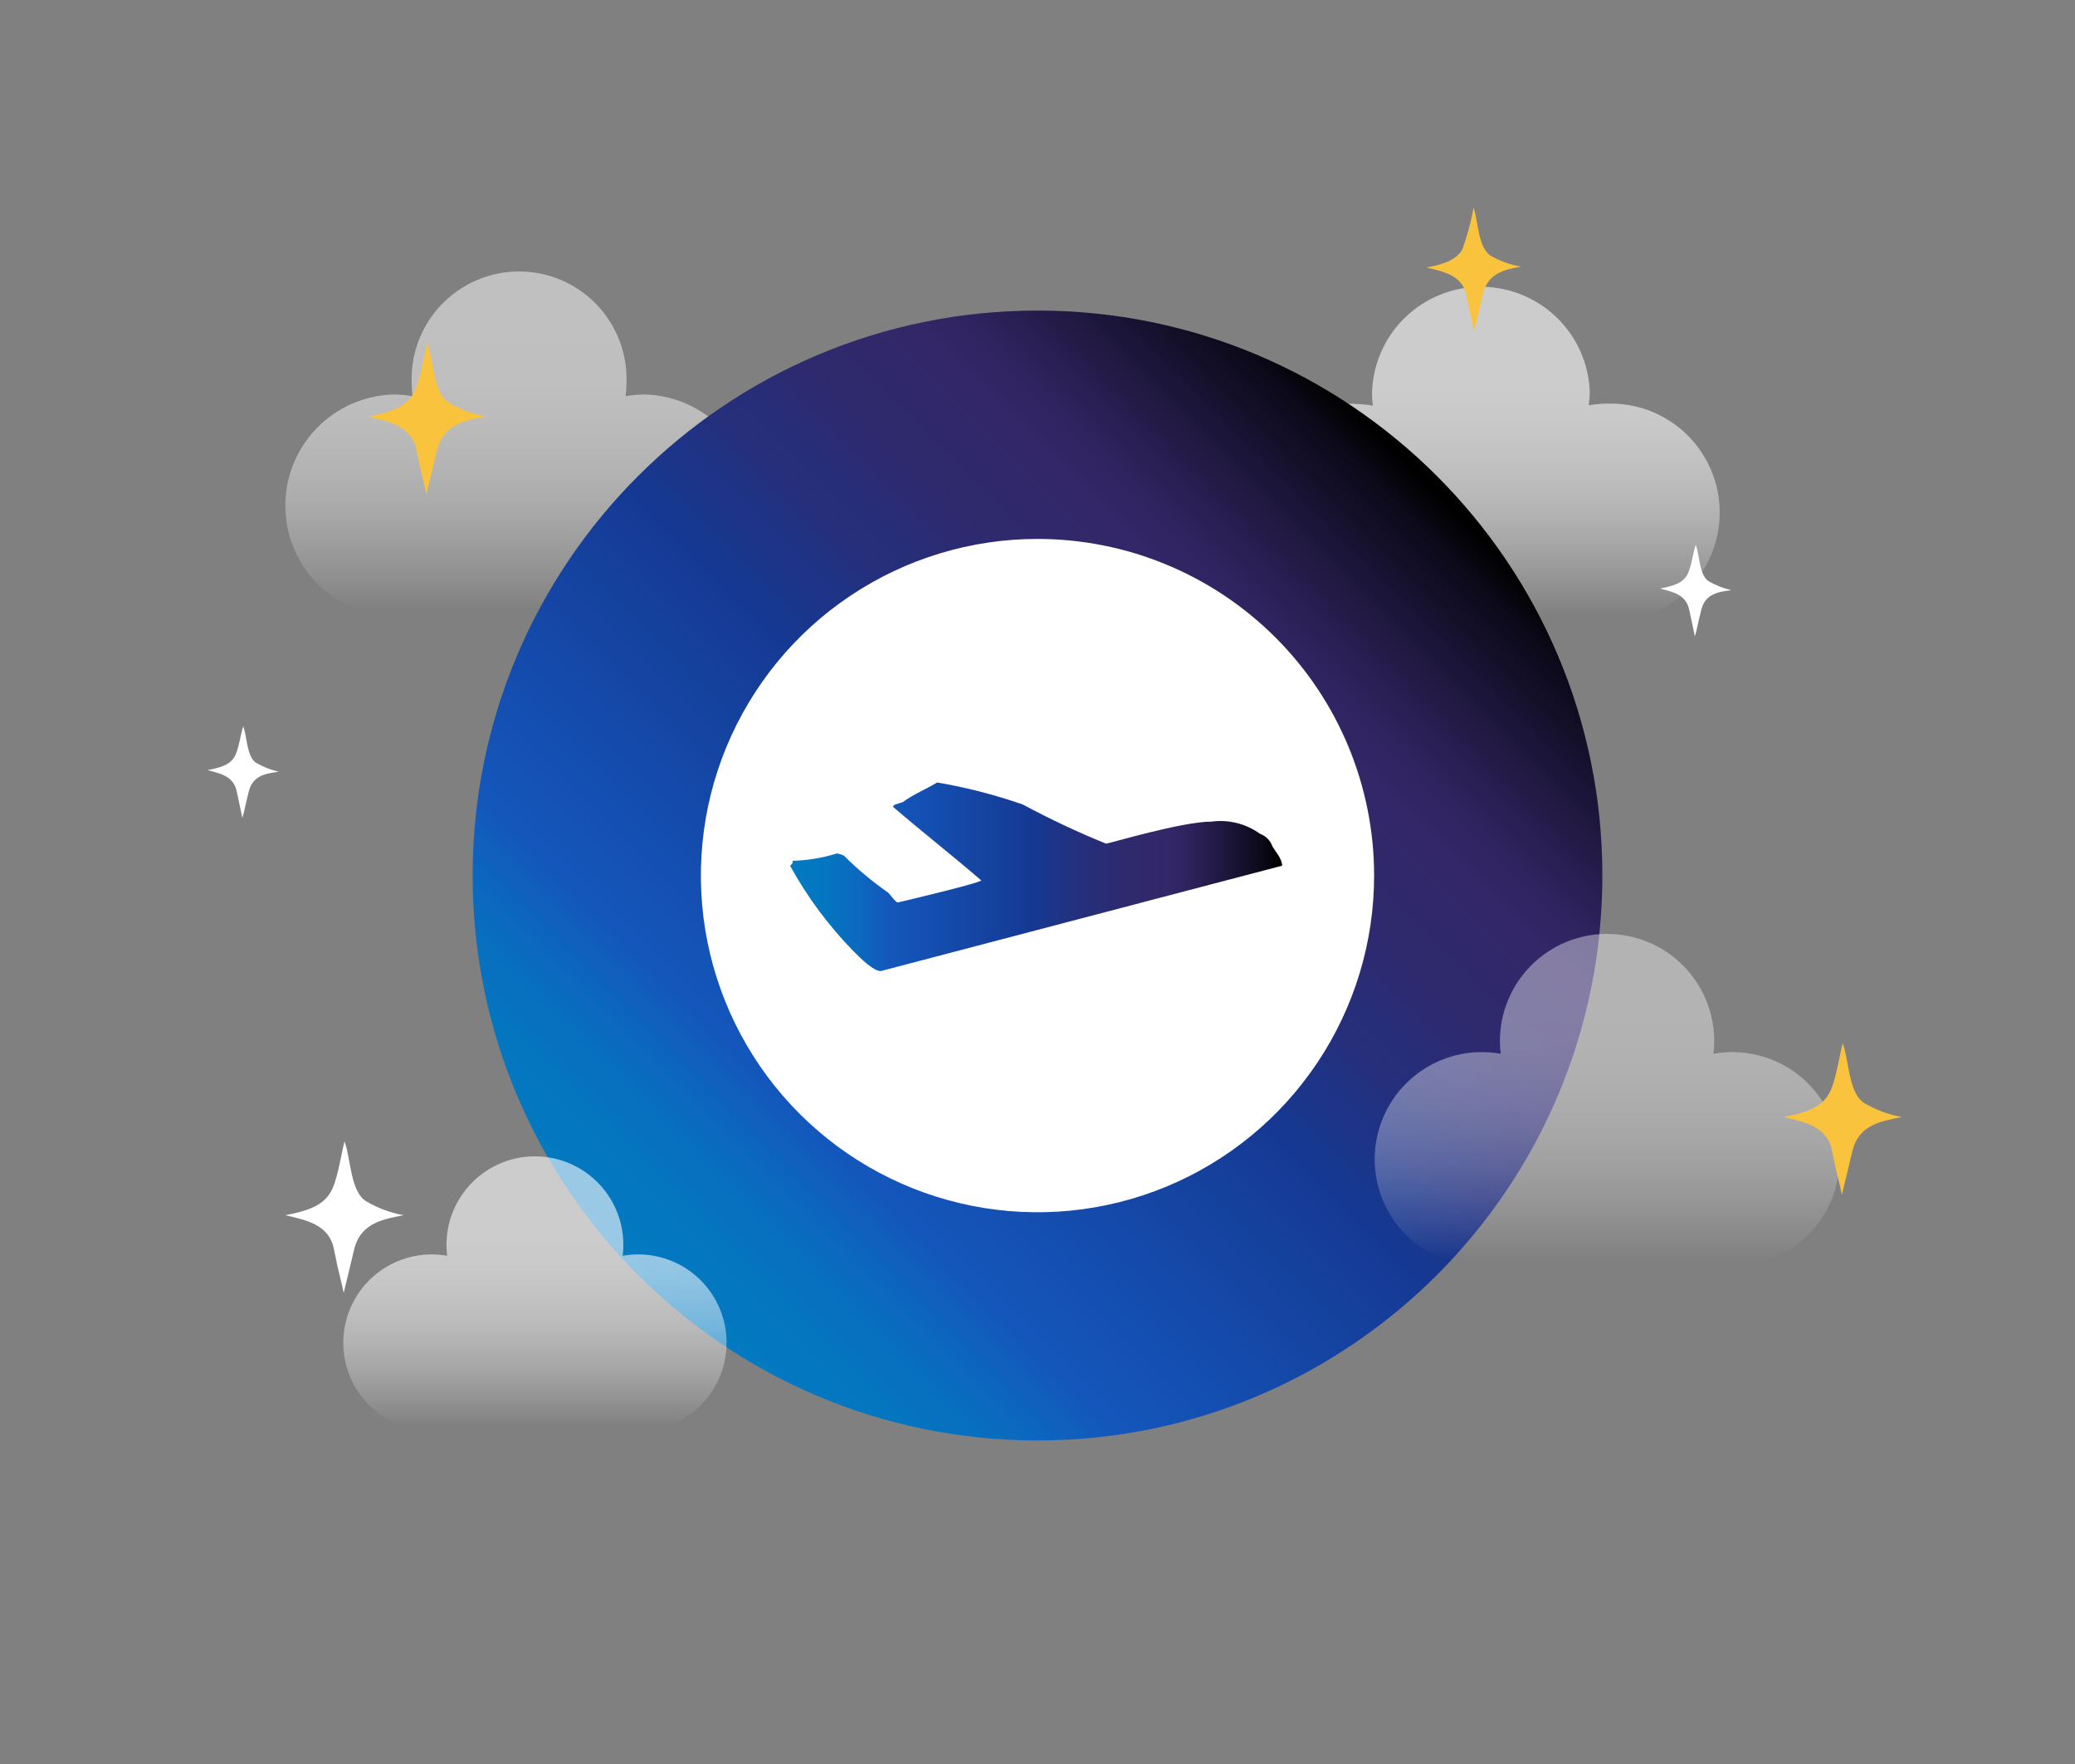
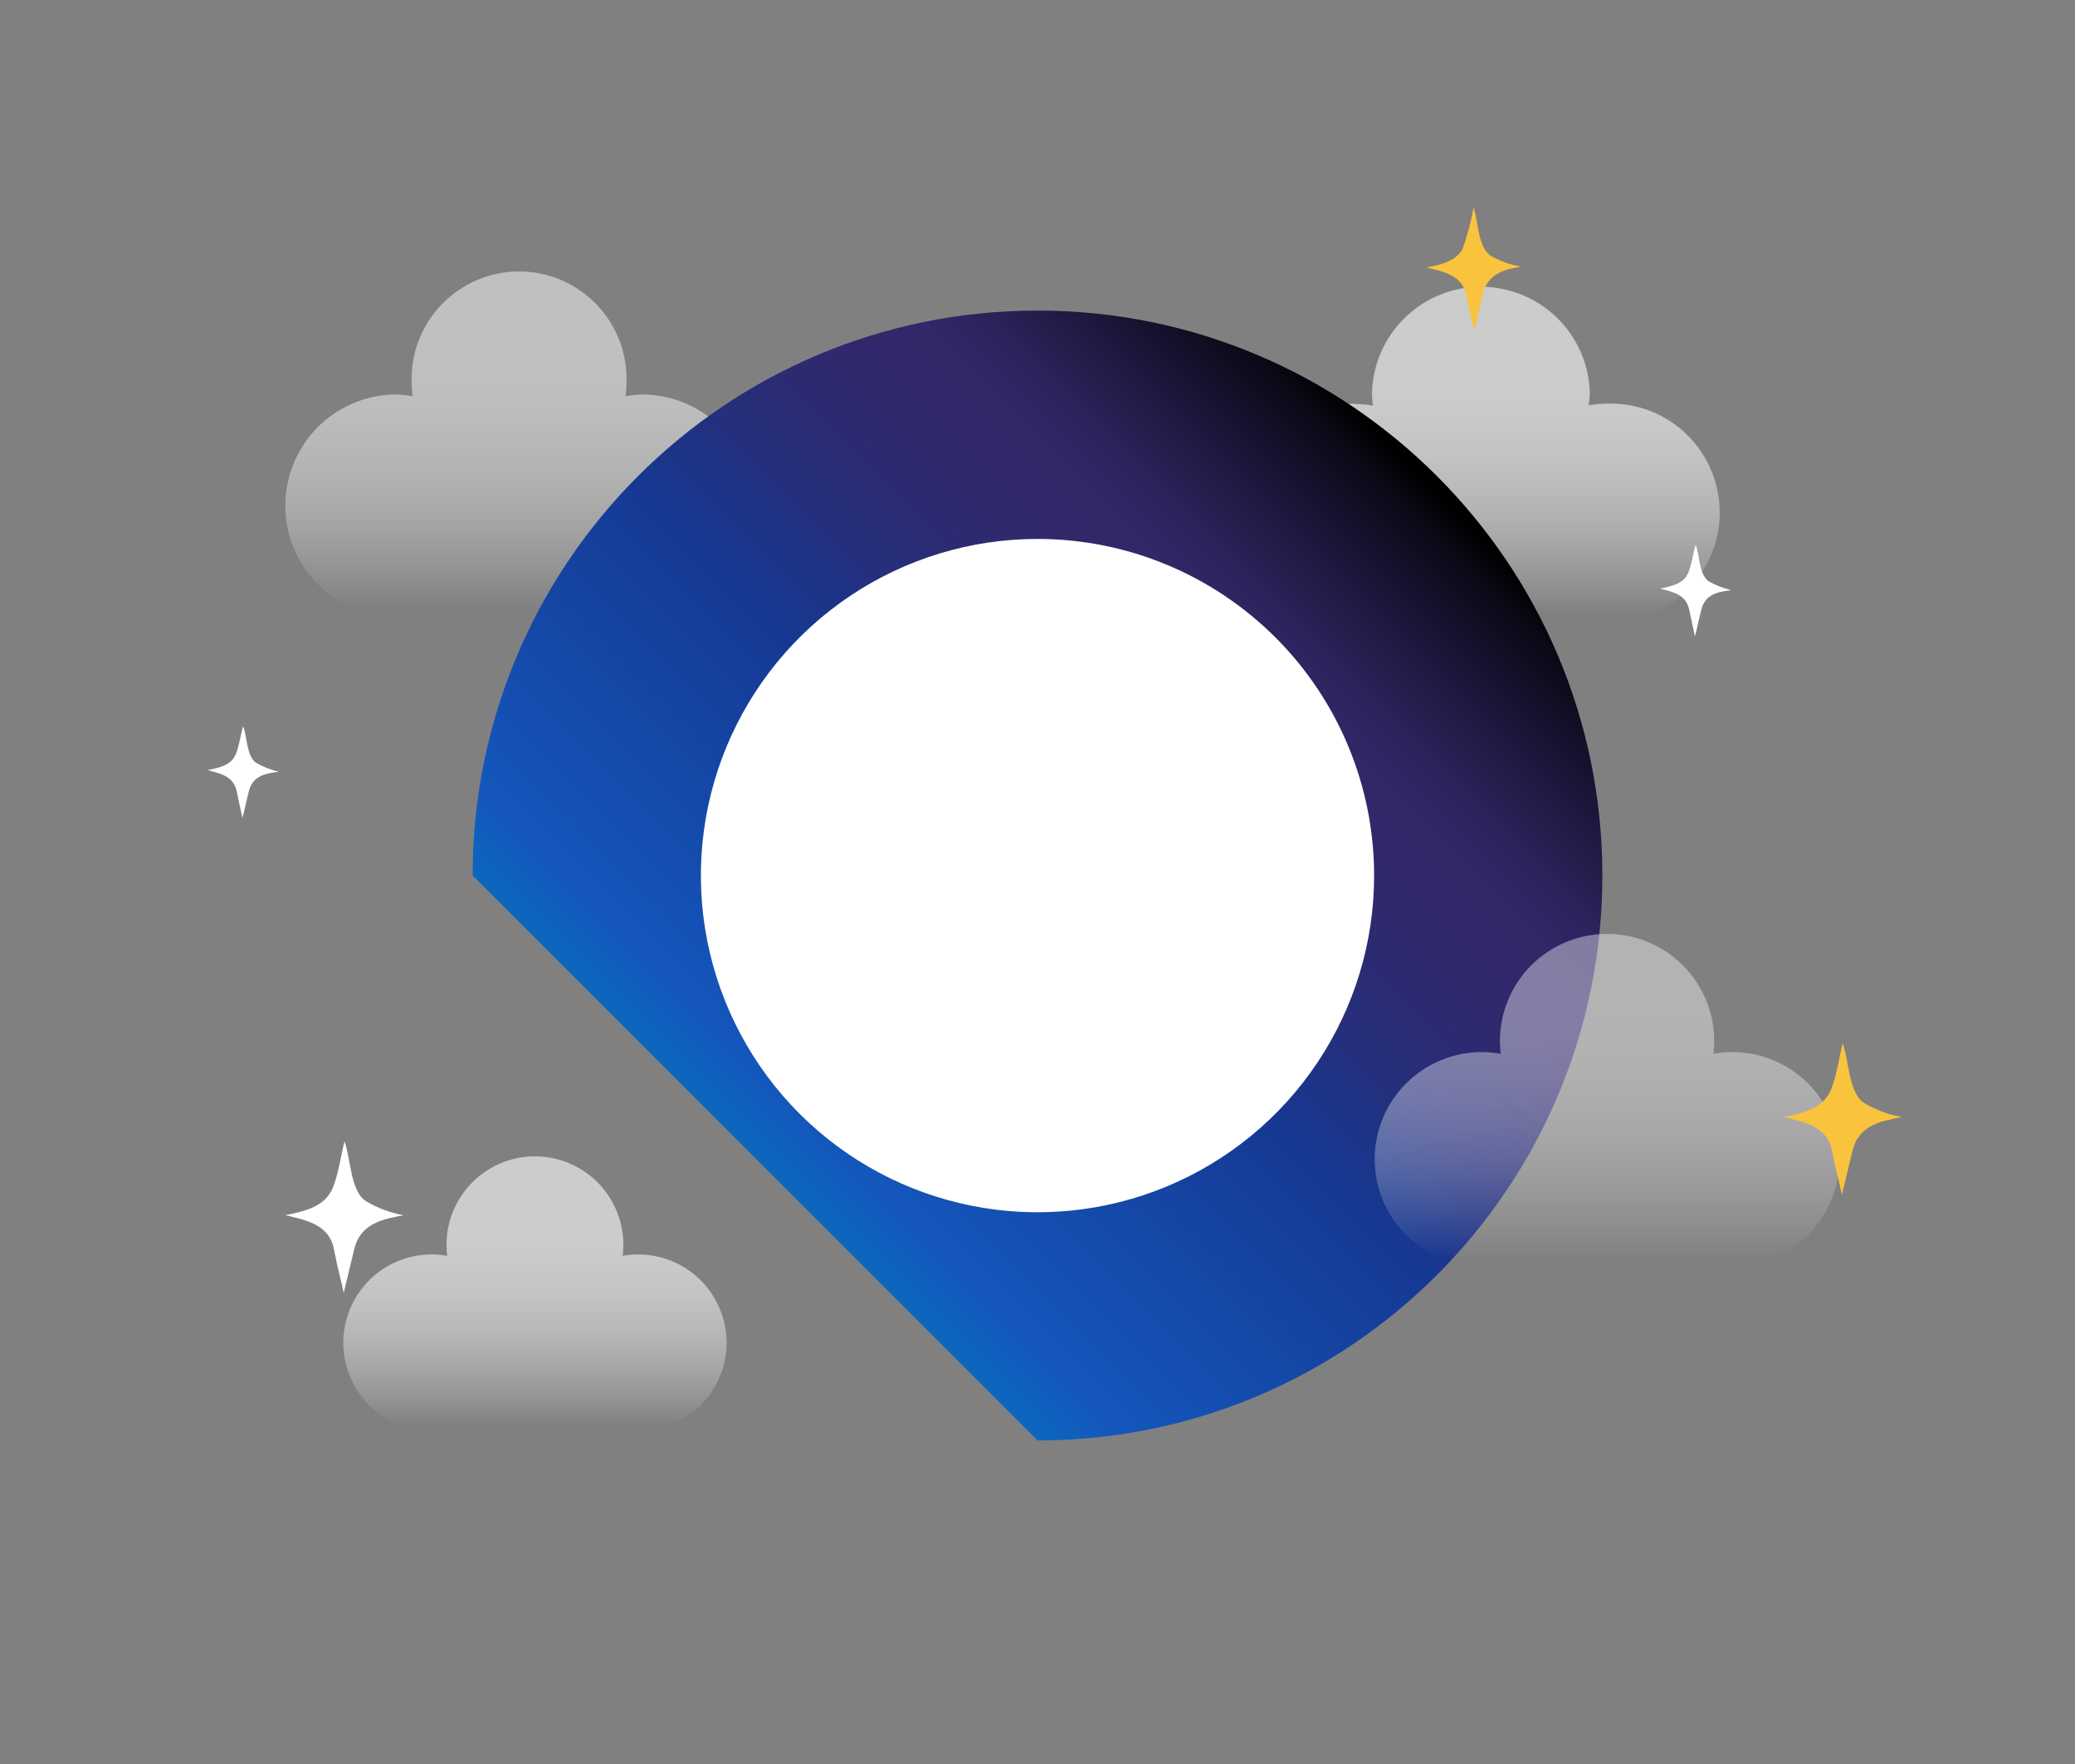
<svg xmlns="http://www.w3.org/2000/svg" width="80" height="68" viewBox="0 0 80 68" fill="none">
  <rect x="0" y="0" width="80" height="68" fill="#808080" stroke="none" />
  <path opacity="0.5" d="M24.853 15.207C24.608 15.207 24.363 15.23 24.122 15.275C24.142 15.107 24.152 14.938 24.153 14.769C24.174 14.212 24.084 13.656 23.885 13.134C23.687 12.613 23.385 12.137 22.999 11.736C22.612 11.334 22.148 11.014 21.635 10.795C21.122 10.577 20.57 10.464 20.012 10.464C19.455 10.464 18.903 10.577 18.389 10.795C17.876 11.014 17.413 11.334 17.026 11.736C16.639 12.137 16.338 12.613 16.139 13.134C15.941 13.656 15.85 14.212 15.872 14.769C15.873 14.938 15.883 15.107 15.903 15.275C15.662 15.23 15.417 15.207 15.172 15.207C14.055 15.237 12.994 15.701 12.215 16.502C11.436 17.302 11 18.375 11 19.492C11 20.61 11.436 21.683 12.215 22.483C12.994 23.283 14.055 23.748 15.172 23.778H24.859C25.976 23.748 27.037 23.283 27.816 22.483C28.595 21.683 29.031 20.61 29.031 19.492C29.031 18.375 28.595 17.302 27.816 16.502C27.037 15.701 25.976 15.237 24.859 15.207H24.853Z" fill="url(#paint0_linear_1961_163390)" />
  <path opacity="0.6" d="M52.188 15.572C52.436 15.571 52.684 15.593 52.928 15.637C52.908 15.473 52.898 15.307 52.897 15.141C52.927 14.047 53.382 13.008 54.166 12.245C54.95 11.482 56.001 11.055 57.095 11.055C58.189 11.055 59.24 11.482 60.024 12.245C60.809 13.008 61.264 14.047 61.294 15.141C61.288 15.303 61.274 15.464 61.25 15.625C61.493 15.581 61.74 15.559 61.987 15.559C62.548 15.544 63.107 15.641 63.63 15.845C64.152 16.05 64.629 16.356 65.031 16.748C65.433 17.139 65.753 17.607 65.971 18.124C66.19 18.641 66.302 19.197 66.302 19.758C66.302 20.319 66.19 20.875 65.971 21.392C65.753 21.909 65.433 22.377 65.031 22.768C64.629 23.159 64.152 23.466 63.63 23.67C63.107 23.874 62.548 23.972 61.987 23.956H52.188C51.094 23.926 50.055 23.471 49.292 22.687C48.529 21.903 48.102 20.852 48.102 19.758C48.102 18.664 48.529 17.613 49.292 16.829C50.055 16.045 51.094 15.589 52.188 15.559V15.572Z" fill="url(#paint1_linear_1961_163390)" />
-   <path d="M40 55.528C52.028 55.528 61.778 45.778 61.778 33.75C61.778 21.722 52.028 11.972 40 11.972C27.972 11.972 18.222 21.722 18.222 33.75C18.222 45.778 27.972 55.528 40 55.528Z" fill="url(#paint2_linear_1961_163390)" />
+   <path d="M40 55.528C52.028 55.528 61.778 45.778 61.778 33.75C61.778 21.722 52.028 11.972 40 11.972C27.972 11.972 18.222 21.722 18.222 33.75Z" fill="url(#paint2_linear_1961_163390)" />
  <path d="M52.978 33.75C52.979 36.317 52.218 38.827 50.792 40.961C49.367 43.096 47.34 44.76 44.969 45.743C42.597 46.725 39.988 46.983 37.47 46.482C34.952 45.982 32.639 44.746 30.824 42.931C29.009 41.116 27.773 38.804 27.271 36.286C26.77 33.769 27.027 31.159 28.009 28.788C28.992 26.416 30.655 24.389 32.789 22.963C34.924 21.536 37.433 20.775 40 20.775C43.441 20.775 46.742 22.142 49.176 24.575C51.61 27.008 52.977 30.309 52.978 33.75Z" fill="white" />
-   <path d="M30.562 33.184C31.139 33.167 31.711 33.071 32.262 32.9C32.363 32.912 32.459 32.944 32.547 32.994C33.069 33.516 33.637 33.989 34.244 34.41C34.337 34.503 34.528 34.788 34.622 34.788C34.622 34.788 37.831 34.031 37.831 33.938C36.509 32.806 35.644 32.144 34.434 31.106C34.434 31.013 34.528 31.013 34.809 30.919C35.187 30.634 35.659 30.447 36.131 30.163C37.254 30.354 38.359 30.639 39.434 31.013C40.476 31.573 41.547 32.077 42.644 32.522C42.737 32.522 45.569 31.672 46.706 31.672C47.368 31.583 48.04 31.752 48.581 32.144C48.69 32.183 48.789 32.245 48.87 32.327C48.952 32.408 49.014 32.507 49.053 32.616C49.15 32.806 49.431 33.088 49.431 33.372L33.956 37.434C33.672 37.434 33.2 36.963 32.916 36.678C31.951 35.694 31.126 34.583 30.462 33.375C30.562 33.278 30.562 33.278 30.562 33.184Z" fill="url(#paint3_linear_1961_163390)" />
  <path opacity="0.4" d="M66.787 40.556C66.543 40.557 66.3 40.58 66.059 40.622C66.079 40.459 66.09 40.295 66.091 40.131C66.091 39.036 65.655 37.985 64.88 37.21C64.106 36.435 63.055 36 61.959 36C60.864 36 59.813 36.435 59.038 37.21C58.263 37.985 57.828 39.036 57.828 40.131C57.829 40.295 57.839 40.459 57.859 40.622C57.619 40.58 57.375 40.557 57.131 40.556C56.035 40.556 54.985 40.992 54.21 41.766C53.435 42.541 53 43.592 53 44.688C53 45.783 53.435 46.834 54.21 47.609C54.985 48.383 56.035 48.819 57.131 48.819H66.787C67.883 48.819 68.934 48.383 69.709 47.609C70.483 46.834 70.919 45.783 70.919 44.688C70.919 43.592 70.483 42.541 69.709 41.766C68.934 40.992 67.883 40.556 66.787 40.556Z" fill="url(#paint4_linear_1961_163390)" />
  <path opacity="0.6" d="M24.606 48.356C24.405 48.356 24.204 48.374 24.006 48.409C24.067 47.929 24.024 47.442 23.882 46.98C23.739 46.518 23.5 46.092 23.18 45.729C22.86 45.366 22.467 45.076 22.026 44.877C21.585 44.678 21.107 44.575 20.623 44.575C20.14 44.575 19.662 44.678 19.221 44.877C18.78 45.076 18.387 45.366 18.067 45.729C17.747 46.092 17.508 46.518 17.365 46.98C17.223 47.442 17.18 47.929 17.241 48.409C16.776 48.326 16.298 48.341 15.839 48.452C15.379 48.564 14.948 48.769 14.573 49.056C14.197 49.343 13.886 49.706 13.658 50.12C13.43 50.533 13.29 50.99 13.249 51.461C13.207 51.932 13.263 52.406 13.415 52.854C13.566 53.302 13.809 53.713 14.128 54.062C14.447 54.41 14.836 54.689 15.268 54.88C15.701 55.07 16.168 55.169 16.641 55.169H24.606C25.51 55.169 26.376 54.81 27.015 54.171C27.654 53.532 28.013 52.666 28.013 51.763C28.013 50.859 27.654 49.993 27.015 49.354C26.376 48.715 25.51 48.356 24.606 48.356Z" fill="url(#paint5_linear_1961_163390)" />
  <path d="M58.656 10.281C58.25 10.213 57.859 10.076 57.5 9.875C56.969 9.562 57 8.531 56.812 8C56.715 8.553 56.568 9.097 56.375 9.625C56.125 10.031 55.656 10.188 55 10.312C55.625 10.469 56.375 10.594 56.531 11.375C56.687 12.156 56.75 12.344 56.844 12.75C56.937 12.344 56.969 12.219 57.156 11.375C57.344 10.531 58.031 10.375 58.656 10.281Z" fill="#F9C33E" />
  <path d="M10.75 29.75C10.443 29.679 10.148 29.563 9.875 29.406C9.5 29.156 9.531 28.375 9.375 28C9.281 28.281 9.187 28.969 9.031 29.188C8.844 29.5 8.469 29.594 8 29.688C8.469 29.812 9 29.906 9.125 30.5C9.25 31.094 9.281 31.219 9.344 31.531C9.437 31.219 9.437 31.125 9.594 30.5C9.75 29.875 10.29 29.812 10.75 29.75Z" fill="white" />
  <path d="M73.325 43.059C72.817 42.969 72.331 42.789 71.887 42.528C71.262 42.153 71.293 40.872 71.043 40.215C70.918 40.684 70.762 41.809 70.481 42.215C70.168 42.715 69.575 42.903 68.762 43.059C69.543 43.247 70.45 43.403 70.637 44.372C70.825 45.34 70.918 45.559 71.012 46.059C71.137 45.559 71.168 45.403 71.418 44.372C71.668 43.34 72.543 43.222 73.325 43.059Z" fill="#F9C33E" />
-   <path d="M18.75 16.06C18.243 15.97 17.756 15.79 17.312 15.528C16.687 15.153 16.719 13.872 16.469 13.216C16.344 13.685 16.187 14.81 15.906 15.216C15.594 15.716 15 15.903 14.187 16.06C14.969 16.247 15.875 16.403 16.062 17.372C16.25 18.341 16.344 18.56 16.437 19.06C16.562 18.56 16.594 18.403 16.844 17.372C17.094 16.341 17.969 16.185 18.75 16.06Z" fill="#F9C33E" />
  <path d="M15.562 46.844C15.055 46.754 14.569 46.574 14.125 46.312C13.5 45.938 13.531 44.656 13.281 44C13.156 44.469 13 45.594 12.719 46C12.406 46.5 11.812 46.688 11 46.844C11.781 47.031 12.687 47.188 12.875 48.156C13.062 49.125 13.156 49.344 13.25 49.844C13.375 49.344 13.406 49.188 13.656 48.156C13.906 47.125 14.812 46.994 15.562 46.844Z" fill="white" />
  <path d="M66.75 22.75C66.443 22.679 66.148 22.563 65.875 22.406C65.5 22.156 65.531 21.375 65.375 21C65.281 21.281 65.187 21.969 65.031 22.188C64.844 22.5 64.469 22.594 64 22.688C64.469 22.812 65 22.906 65.125 23.5C65.25 24.094 65.281 24.219 65.344 24.531C65.437 24.219 65.437 24.125 65.594 23.5C65.75 22.875 66.281 22.812 66.75 22.75Z" fill="white" />
  <defs>
    <linearGradient id="paint0_linear_1961_163390" x1="20.012" y1="13.328" x2="20.012" y2="23.491" gradientUnits="userSpaceOnUse">
      <stop stop-color="white" />
      <stop offset="0.14" stop-color="white" stop-opacity="0.99" />
      <stop offset="0.27" stop-color="white" stop-opacity="0.94" />
      <stop offset="0.39" stop-color="white" stop-opacity="0.87" />
      <stop offset="0.51" stop-color="white" stop-opacity="0.77" />
      <stop offset="0.63" stop-color="white" stop-opacity="0.64" />
      <stop offset="0.74" stop-color="white" stop-opacity="0.48" />
      <stop offset="0.86" stop-color="white" stop-opacity="0.28" />
      <stop offset="0.97" stop-color="white" stop-opacity="0.07" />
      <stop offset="1" stop-color="white" stop-opacity="0" />
    </linearGradient>
    <linearGradient id="paint1_linear_1961_163390" x1="57.094" y1="13.731" x2="57.094" y2="23.688" gradientUnits="userSpaceOnUse">
      <stop stop-color="white" />
      <stop offset="0.14" stop-color="white" stop-opacity="0.99" />
      <stop offset="0.27" stop-color="white" stop-opacity="0.94" />
      <stop offset="0.39" stop-color="white" stop-opacity="0.87" />
      <stop offset="0.51" stop-color="white" stop-opacity="0.77" />
      <stop offset="0.63" stop-color="white" stop-opacity="0.64" />
      <stop offset="0.74" stop-color="white" stop-opacity="0.48" />
      <stop offset="0.86" stop-color="white" stop-opacity="0.28" />
      <stop offset="0.97" stop-color="white" stop-opacity="0.07" />
      <stop offset="1" stop-color="white" stop-opacity="0" />
    </linearGradient>
    <linearGradient id="paint2_linear_1961_163390" x1="24.603" y1="49.147" x2="55.397" y2="18.353" gradientUnits="userSpaceOnUse">
      <stop stop-color="#027AC0" />
      <stop offset="0.07" stop-color="#0476C0" />
      <stop offset="0.14" stop-color="#0B69BE" />
      <stop offset="0.2" stop-color="#1457BC" />
      <stop offset="0.49" stop-color="#153993" />
      <stop offset="0.59" stop-color="#252F7C" />
      <stop offset="0.69" stop-color="#2F296D" />
      <stop offset="0.77" stop-color="#332768" />
      <stop offset="0.81" stop-color="#2E235E" />
      <stop offset="0.87" stop-color="#211943" />
      <stop offset="0.96" stop-color="#0B0917" />
      <stop offset="0.99" />
    </linearGradient>
    <linearGradient id="paint3_linear_1961_163390" x1="30.469" y1="33.797" x2="49.437" y2="33.797" gradientUnits="userSpaceOnUse">
      <stop stop-color="#027AC0" />
      <stop offset="0.07" stop-color="#0476C0" />
      <stop offset="0.14" stop-color="#0B69BE" />
      <stop offset="0.2" stop-color="#1457BC" />
      <stop offset="0.49" stop-color="#153993" />
      <stop offset="0.59" stop-color="#252F7C" />
      <stop offset="0.69" stop-color="#2F296D" />
      <stop offset="0.77" stop-color="#332768" />
      <stop offset="0.81" stop-color="#2E235E" />
      <stop offset="0.87" stop-color="#211943" />
      <stop offset="0.96" stop-color="#0B0917" />
      <stop offset="0.99" />
    </linearGradient>
    <linearGradient id="paint4_linear_1961_163390" x1="61.959" y1="38.747" x2="61.959" y2="48.544" gradientUnits="userSpaceOnUse">
      <stop stop-color="white" />
      <stop offset="0.14" stop-color="white" stop-opacity="0.99" />
      <stop offset="0.27" stop-color="white" stop-opacity="0.94" />
      <stop offset="0.39" stop-color="white" stop-opacity="0.87" />
      <stop offset="0.51" stop-color="white" stop-opacity="0.77" />
      <stop offset="0.63" stop-color="white" stop-opacity="0.64" />
      <stop offset="0.74" stop-color="white" stop-opacity="0.48" />
      <stop offset="0.86" stop-color="white" stop-opacity="0.28" />
      <stop offset="0.97" stop-color="white" stop-opacity="0.07" />
      <stop offset="1" stop-color="white" stop-opacity="0" />
    </linearGradient>
    <linearGradient id="paint5_linear_1961_163390" x1="20.625" y1="46.862" x2="20.625" y2="54.941" gradientUnits="userSpaceOnUse">
      <stop stop-color="white" />
      <stop offset="0.14" stop-color="white" stop-opacity="0.99" />
      <stop offset="0.27" stop-color="white" stop-opacity="0.94" />
      <stop offset="0.39" stop-color="white" stop-opacity="0.87" />
      <stop offset="0.51" stop-color="white" stop-opacity="0.77" />
      <stop offset="0.63" stop-color="white" stop-opacity="0.64" />
      <stop offset="0.74" stop-color="white" stop-opacity="0.48" />
      <stop offset="0.86" stop-color="white" stop-opacity="0.28" />
      <stop offset="0.97" stop-color="white" stop-opacity="0.07" />
      <stop offset="1" stop-color="white" stop-opacity="0" />
    </linearGradient>
  </defs>
</svg>